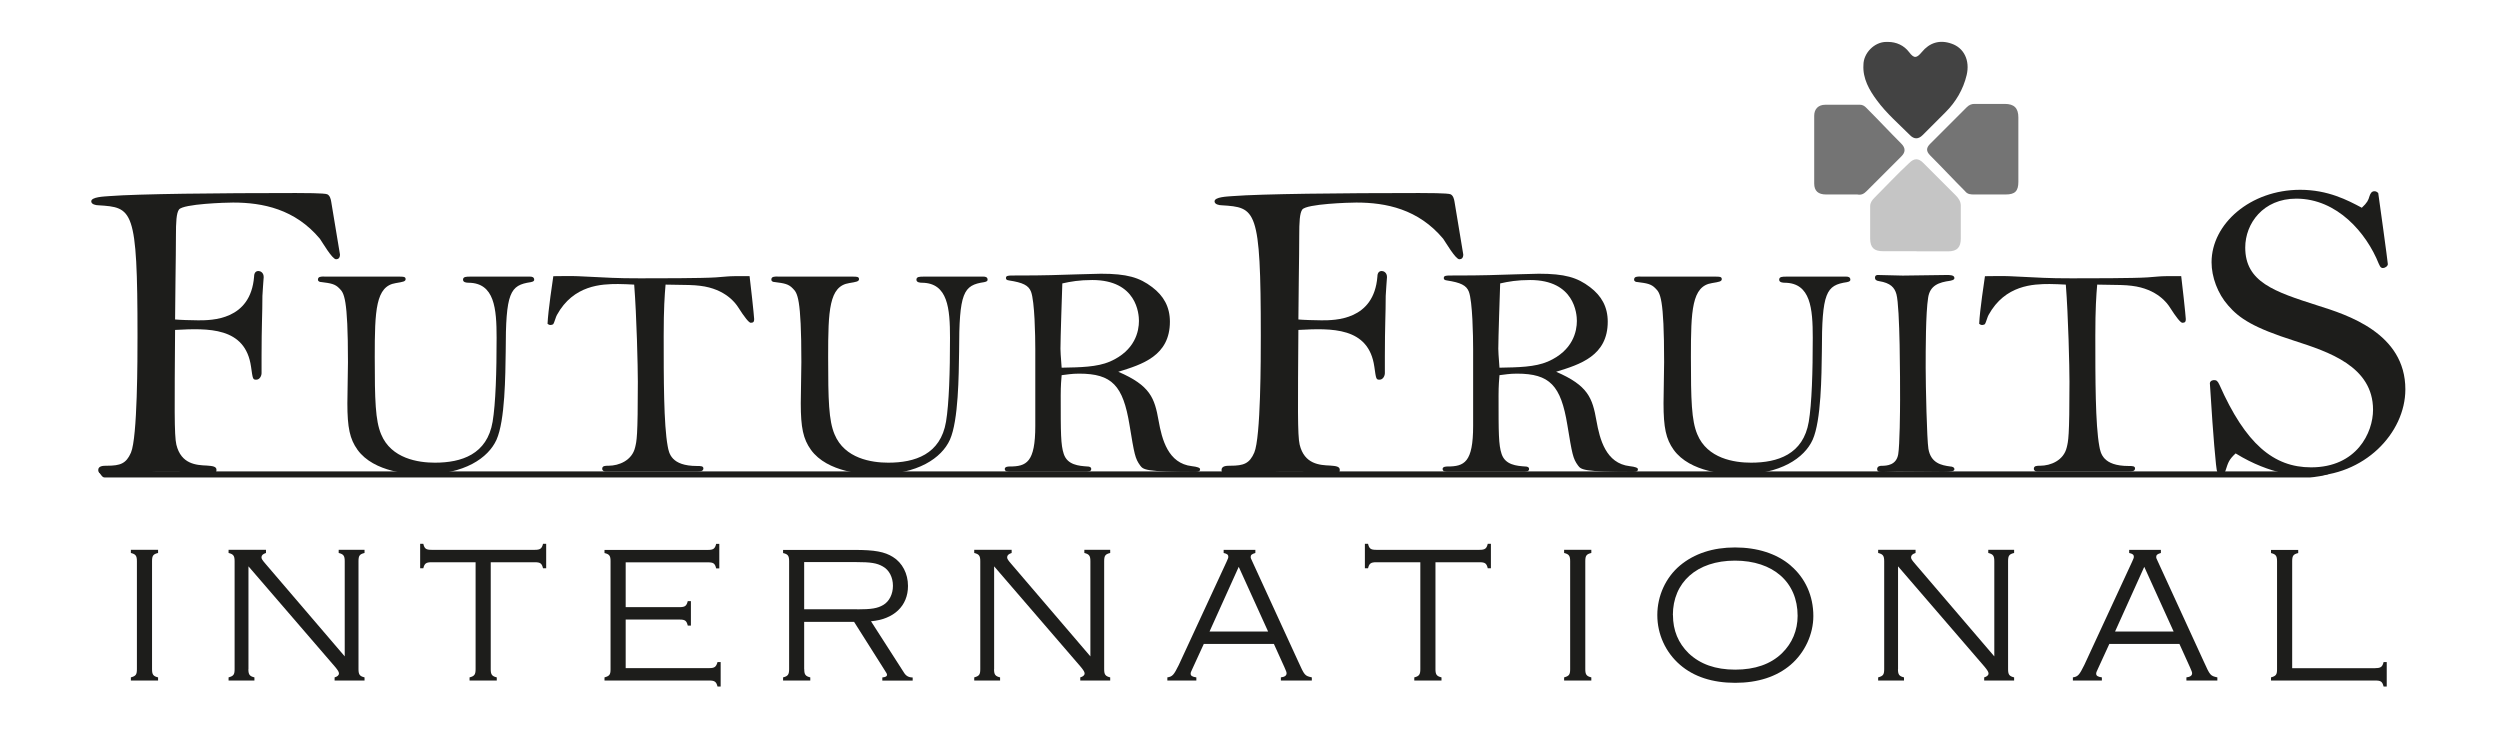
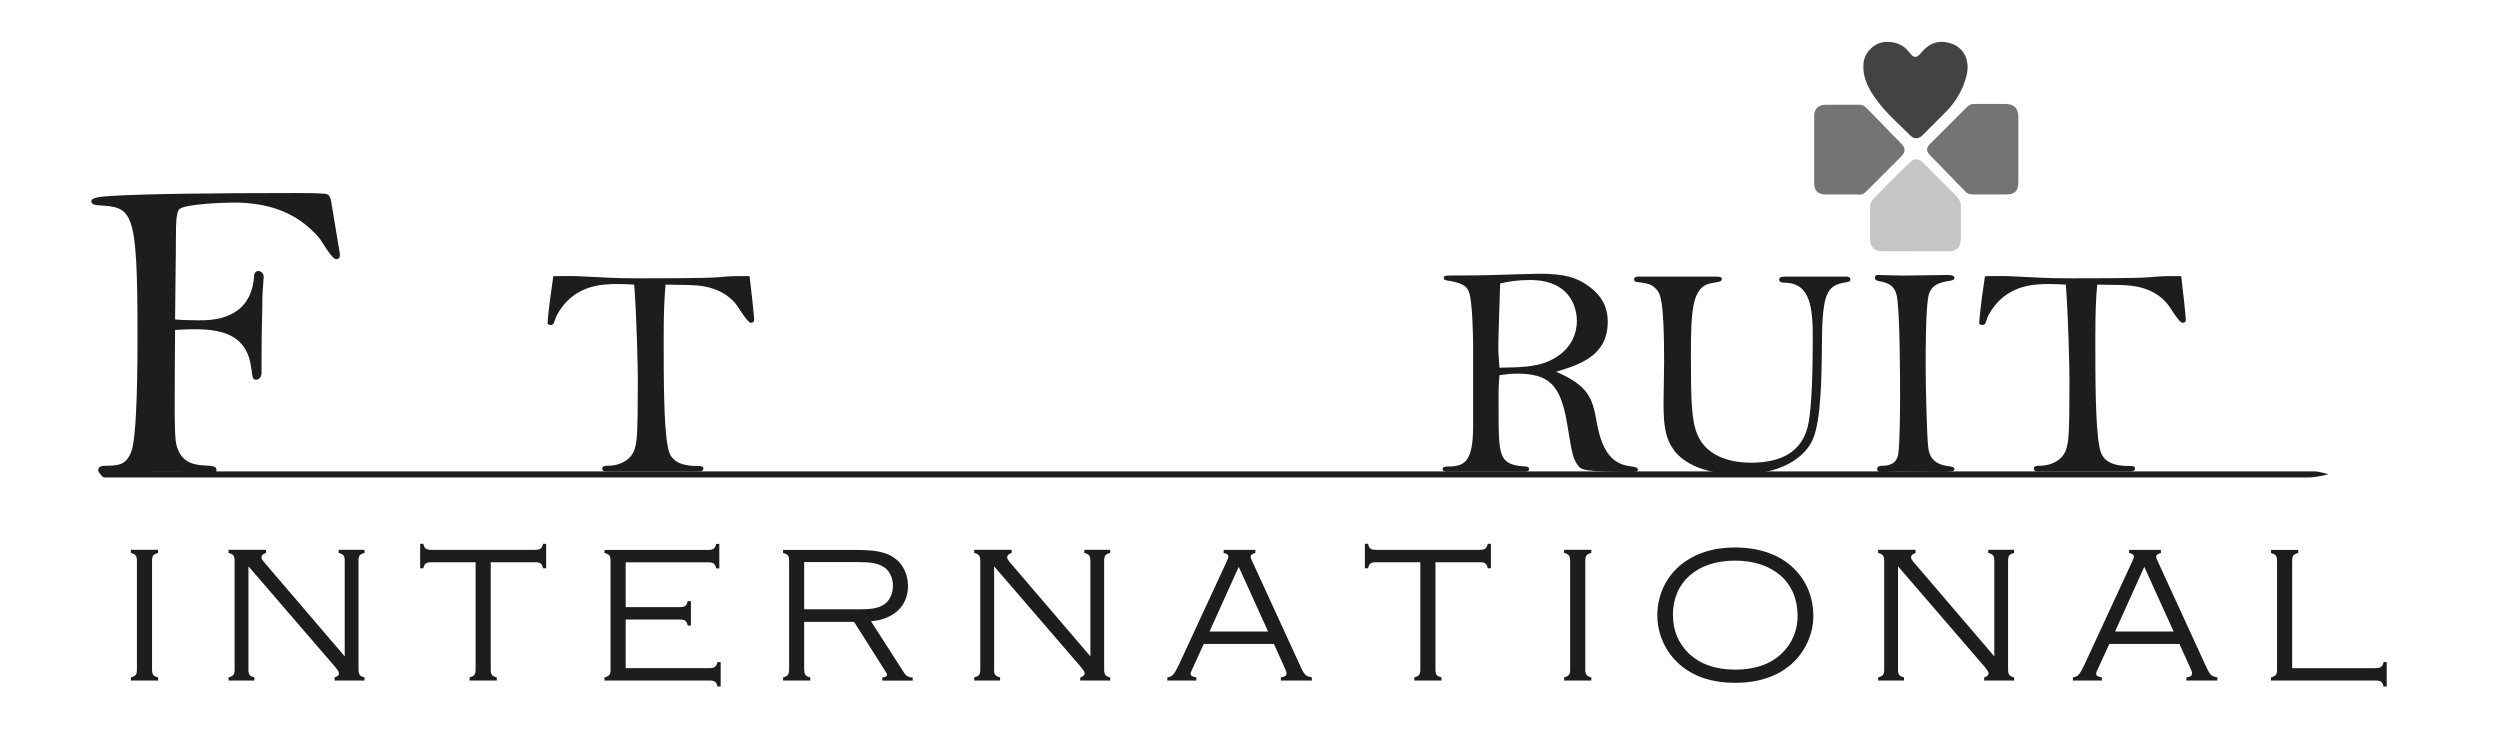
<svg xmlns="http://www.w3.org/2000/svg" id="Vrstva_1" data-name="Vrstva 1" viewBox="0 0 294 86">
  <defs>
    <style> .cls-1 { fill: #1d1d1b; } .cls-2 { fill: #c5c5c5; } .cls-3 { fill: #747474; } .cls-4 { fill: #434343; } </style>
  </defs>
  <path class="cls-1" d="M18.59,80.03h-3.2v-.37c.58-.16.71-.32.71-.97v-12.69c0-.64-.14-.83-.71-.97v-.37h3.2v.37c-.58.14-.71.32-.71.97v12.69c0,.64.14.83.71.97v.37Z" />
  <path class="cls-1" d="M29.21,78.69c0,.64.14.83.71.97v.37h-3.04v-.37c.58-.16.71-.32.71-.97v-12.69c0-.64-.14-.83-.71-.97v-.37h4.4v.37c-.37.12-.53.28-.53.51,0,.18.09.32.53.83l9.26,10.82v-11.19c0-.64-.14-.83-.71-.97v-.37h3.04v.37c-.58.14-.71.32-.71.97v12.69c0,.64.14.83.71.97v.37h-3.52v-.37c.32-.09.51-.25.51-.46,0-.18-.11-.37-.48-.81l-10.16-11.79v12.09Z" />
  <path class="cls-1" d="M57.71,78.69c0,.64.14.83.71.97v.37h-3.2v-.37c.58-.14.71-.35.71-.97v-12.57h-5.18c-.64,0-.83.14-.97.71h-.37v-2.88h.37c.14.58.32.71.97.71h12.14c.64,0,.83-.14.97-.71h.37v2.88h-.37c-.14-.58-.32-.71-.97-.71h-5.18v12.57Z" />
  <path class="cls-1" d="M73.58,78.57h9.83c.62,0,.81-.14.97-.71h.37v2.88h-.37c-.14-.58-.35-.71-.97-.71h-12.32v-.37c.58-.16.71-.32.71-.94v-12.74c0-.62-.14-.81-.71-.94v-.37h12.16c.64,0,.83-.14.97-.71h.37v2.88h-.37c-.14-.58-.32-.71-.97-.71h-9.67v5.27h6.33c.65,0,.83-.14.97-.71h.37v2.88h-.37c-.14-.58-.32-.71-.97-.71h-6.33v5.73Z" />
  <path class="cls-1" d="M94.58,78.69c0,.64.14.83.71.97v.37h-3.2v-.37c.58-.14.71-.35.71-.97v-12.71c0-.62-.14-.81-.71-.94v-.37h8.43c2.33,0,3.5.21,4.49.83,1.11.69,1.77,1.96,1.77,3.41,0,2.35-1.66,3.92-4.35,4.15l3.89,6.06c.23.37.55.55,1.01.55v.37h-3.57v-.37c.41-.05.55-.14.55-.3,0-.14-.02-.16-.39-.74l-3.48-5.5h-5.87v5.57ZM100.8,71.66c1.7,0,2.39-.12,3.06-.51.71-.41,1.15-1.27,1.15-2.26s-.44-1.87-1.2-2.28c-.69-.39-1.38-.51-3.18-.51h-6.06v5.55h6.22Z" />
  <path class="cls-1" d="M116.9,78.69c0,.64.14.83.71.97v.37h-3.04v-.37c.58-.16.71-.32.71-.97v-12.69c0-.64-.14-.83-.71-.97v-.37h4.4v.37c-.37.12-.53.28-.53.51,0,.18.09.32.53.83l9.26,10.82v-11.19c0-.64-.14-.83-.71-.97v-.37h3.04v.37c-.58.14-.71.32-.71.97v12.69c0,.64.14.83.71.97v.37h-3.52v-.37c.32-.09.51-.25.51-.46,0-.18-.12-.37-.48-.81l-10.16-11.79v12.09Z" />
  <path class="cls-1" d="M141.57,75.72l-1.34,2.92c-.16.35-.21.44-.21.58,0,.25.18.37.67.44v.37h-3.41v-.37c.6-.09.76-.28,1.34-1.45l5.62-12.14c.18-.39.21-.48.21-.6,0-.23-.14-.35-.55-.44v-.37h3.73v.37c-.41.12-.55.23-.55.46,0,.14.02.18.21.58l5.37,11.7c.76,1.68.78,1.7,1.61,1.89v.37h-3.64v-.37c.44-.05.67-.21.67-.48,0-.14-.05-.25-.25-.71l-1.24-2.74h-8.22ZM145.67,66.67l-3.43,7.6h6.89l-3.45-7.6Z" />
  <path class="cls-1" d="M168.81,78.69c0,.64.14.83.71.97v.37h-3.2v-.37c.58-.14.71-.35.71-.97v-12.57h-5.18c-.64,0-.83.14-.97.71h-.37v-2.88h.37c.14.58.32.71.97.71h12.14c.65,0,.83-.14.97-.71h.37v2.88h-.37c-.14-.58-.32-.71-.97-.71h-5.18v12.57Z" />
  <path class="cls-1" d="M187.14,80.03h-3.2v-.37c.58-.16.71-.32.71-.97v-12.69c0-.64-.14-.83-.71-.97v-.37h3.2v.37c-.58.14-.71.32-.71.97v12.69c0,.64.14.83.71.97v.37Z" />
  <path class="cls-1" d="M210.58,66.51c1.73,1.47,2.67,3.57,2.67,5.94,0,2.14-1.01,4.31-2.67,5.73-1.64,1.4-3.85,2.12-6.52,2.12s-4.86-.71-6.49-2.12c-1.7-1.47-2.67-3.59-2.67-5.85s.99-4.42,2.67-5.83c1.68-1.4,3.87-2.12,6.47-2.12s4.88.71,6.54,2.12ZM196.74,72.33c0,1.8.62,3.29,1.84,4.49,1.36,1.29,3.16,1.93,5.48,1.93s4.17-.64,5.5-1.93c1.2-1.17,1.84-2.69,1.84-4.4,0-3.96-2.88-6.49-7.37-6.49s-7.3,2.56-7.3,6.4Z" />
  <path class="cls-1" d="M223.2,78.69c0,.64.14.83.71.97v.37h-3.04v-.37c.58-.16.71-.32.71-.97v-12.69c0-.64-.14-.83-.71-.97v-.37h4.4v.37c-.37.12-.53.28-.53.51,0,.18.09.32.53.83l9.26,10.82v-11.19c0-.64-.14-.83-.71-.97v-.37h3.04v.37c-.58.14-.71.32-.71.97v12.69c0,.64.14.83.71.97v.37h-3.52v-.37c.32-.09.51-.25.51-.46,0-.18-.12-.37-.48-.81l-10.16-11.79v12.09Z" />
  <path class="cls-1" d="M248.06,75.72l-1.34,2.92c-.16.35-.21.44-.21.58,0,.25.18.37.67.44v.37h-3.41v-.37c.6-.09.76-.28,1.34-1.45l5.62-12.14c.18-.39.21-.48.21-.6,0-.23-.14-.35-.55-.44v-.37h3.73v.37c-.41.12-.55.23-.55.46,0,.14.02.18.21.58l5.37,11.7c.76,1.68.78,1.7,1.61,1.89v.37h-3.64v-.37c.44-.05.67-.21.67-.48,0-.14-.05-.25-.25-.71l-1.24-2.74h-8.22ZM252.16,66.67l-3.43,7.6h6.89l-3.45-7.6Z" />
  <path class="cls-1" d="M279.34,78.57c.64,0,.83-.14.97-.71h.37v2.88h-.37c-.14-.58-.32-.71-.97-.71h-12.27v-.37c.58-.16.71-.32.71-.94v-12.71c0-.64-.14-.83-.71-.97v-.37h3.2v.37c-.58.14-.71.32-.71.97v12.57h9.79Z" />
-   <path class="cls-1" d="M277.73,24.42c-1.64-.87-3.95-2.1-7.23-2.1-5.85,0-10.42,4-10.42,8.52,0,1.74.72,3.69,1.95,5.08,1.33,1.54,2.98,2.62,7.8,4.16,3.95,1.28,9.24,2.98,9.24,8.11,0,2.67-1.9,6.77-7.29,6.77-4.41,0-7.7-2.77-10.77-9.7-.21-.46-.36-.56-.62-.56-.15,0-.46.05-.51.36.1,1.74.46,7.18.72,9.54.1,1.03.21,1.18.57,1.18.41,0,.51-.31.56-.46.31-.97.41-1.28,1.18-2,4.16,2.57,7.59,2.67,8.62,2.67,6.47,0,11.34-5.03,11.34-10.21,0-6.62-6.88-8.77-10.31-9.85-5.13-1.64-8.52-2.77-8.52-6.82,0-2.82,2.1-5.75,6-5.75,4.82,0,8.26,4.05,9.7,7.65.21.51.36.51.51.51.21,0,.56-.21.56-.46,0-.21-1.03-7.7-1.13-8.36-.21-.21-.36-.21-.46-.21-.31,0-.46.26-.56.56-.15.51-.26.77-.92,1.39" />
  <path class="cls-1" d="M254.7,32.48c-.65,0-.79.04-2.16.14-1.58.11-6.97.11-8.91.11-2.98,0-3.41-.07-7.33-.25-.79-.04-2.3,0-2.87,0-.07.5-.61,4.02-.68,5.6.11.07.18.14.36.14.07,0,.25-.04.32-.11.11-.14.32-.93.43-1.08,1.94-3.52,5.24-3.63,7.18-3.63.54,0,1.33.04,1.9.07.29,3.66.43,9.73.43,11.42,0,6.57-.14,6.97-.32,7.72-.36,1.54-1.9,2.16-3.12,2.16-.4,0-.75,0-.75.36,0,.22.22.32.4.32h10.78c.25,0,.72,0,.72-.36,0-.29-.32-.29-.75-.29-3.05,0-3.3-1.51-3.45-2.33-.47-2.55-.47-7.94-.47-12.97,0-3.23.11-4.74.22-6.03,2.8.04,3.23.04,4.06.14,3.05.36,4.24,2.16,4.45,2.48q1.19,1.87,1.51,1.87c.32,0,.4-.14.4-.43s-.47-4.6-.54-5.06h-1.8Z" />
  <path class="cls-1" d="M228.51,55.5c.9,0,1.33-.07,1.33-.32s-.32-.32-.47-.32c-1.08-.14-2.3-.4-2.59-2.08-.18-1.11-.32-7.47-.32-9.52,0-2.16,0-6.43.29-8.26.22-1.44,1.26-1.8,2.59-1.98.11-.04.5-.07.5-.32,0-.36-.54-.36-.9-.36-.75,0-4.35.07-5.17.07-.4,0-2.44-.07-2.91-.07-.11,0-.36,0-.36.32,0,.25.18.36.47.4,1.36.22,1.83.75,2.05,1.54.43,1.58.43,10.16.43,12.39,0,1.33-.04,5.39-.22,6.43-.22,1.29-1.33,1.36-1.98,1.36-.14,0-.5.04-.5.4,0,.22.18.32.4.32.14.04,1.4-.04,1.98-.04,2.23,0,4.13.04,5.39.04" />
  <path class="cls-1" d="M192.89,32.52c-.36,0-.72,0-.72.36,0,.22.22.29.4.29,1.11.14,1.62.22,2.12.75.54.54,1.01,1.04,1.01,8.66,0,.72-.07,4.09-.07,4.85,0,2.87.29,4.2,1.19,5.46,1.94,2.69,6.32,2.91,7.69,2.91,4.88,0,7.69-1.94,8.66-4.09,1.01-2.26,1.04-7.61,1.08-10.34,0-7,.5-7.83,2.95-8.19.36-.07.4-.18.4-.29,0-.32-.29-.36-.47-.36h-7.04c-.47,0-.86,0-.86.36,0,.32.4.36.68.36,3.02.04,3.27,3.02,3.27,6.47,0,4.02-.11,7.72-.47,9.88-.65,3.84-3.66,4.81-6.79,4.81-1.94,0-5.14-.47-6.32-3.34-.68-1.62-.75-3.99-.75-9.09,0-5.5.11-8.33,2.48-8.69.83-.14,1.15-.18,1.15-.47s-.29-.29-.75-.29h-8.8Z" />
  <path class="cls-1" d="M176.34,43.25c-.11-1.36-.14-2.01-.14-2.23,0-1.19.18-6.5.22-7.69.97-.22,2.01-.4,3.52-.4,5.24,0,5.5,3.99,5.5,4.81,0,1.19-.43,3.48-3.41,4.78-1.51.65-3.48.68-5.67.72M179.03,55.47c.43,0,.79,0,.79-.32,0-.25-.29-.29-.43-.29-1.04-.07-2.37-.18-2.8-1.47-.36-1.08-.36-2.44-.36-6.9,0-1.15.07-1.9.11-2.37.65-.07,1.15-.18,2.05-.18,3.88,0,5.17,1.4,5.93,6.03.57,3.45.65,3.95,1.26,4.78.36.47.57.75,6.5.75.4,0,.54-.11.54-.32q0-.25-.97-.36c-2.8-.32-3.52-3.16-3.91-5.35-.47-2.66-.97-4.13-4.74-5.75,2.8-.86,6.07-1.87,6.07-5.89,0-1.76-.75-3.05-2.08-4.06-1.51-1.15-2.98-1.58-6.03-1.58-.18,0-1.26.04-2.66.07-2.73.07-3.23.14-7.79.14-.5,0-.72.04-.72.29,0,.14.04.25.36.29,1.62.25,2.3.57,2.59,1.33.43,1.15.5,5.21.5,6.75v9.02c0,4.31-1.04,4.78-3.02,4.78-.11,0-.57,0-.57.29,0,.32.36.32.75.32h8.66Z" />
-   <path class="cls-1" d="M156.79,55.72c.31,0,.77.05.77-.46,0-.41-.46-.46-1.13-.51-1.23-.05-3.03-.15-3.59-2.46-.26-1.08-.21-4.62-.15-13.49,3.9-.21,8.26-.36,8.93,4.31.21,1.49.21,1.54.62,1.54s.62-.46.62-.77v-1.95c0-3.69.1-4.98.1-7.13,0-.36.15-2.05.15-2.21,0-.56-.41-.72-.62-.72-.46,0-.51.46-.51.67-.41,5.13-4.98,5.13-6.57,5.13-.72,0-2.26-.05-2.72-.1,0-2.21.1-7.39.1-9.85,0-1.59.05-2.67.36-3.08.51-.67,5.54-.82,6.36-.82,3.49,0,7.29.77,10.21,4.26.26.36,1.44,2.41,1.9,2.41.26,0,.46-.15.46-.56l-1.03-6.21c-.05-.31-.15-.72-.46-.87-.26-.15-3.03-.15-3.69-.15-9.18,0-18.57.1-21.91.36-.67.05-2.16.1-2.16.62,0,.36.56.46.82.46,4.05.26,4.62.31,4.62,15.34,0,2.67,0,11.96-.77,13.75-.56,1.28-1.23,1.54-2.82,1.54-.41,0-1.03,0-1.03.51,0,.46.51.46.77.46.41,0,1.74-.1,3.03-.15,1.33-.05,2.72-.1,3.18-.1h2.46c.77.05,1.69.1,3.08.26h.62Z" />
-   <path class="cls-1" d="M124.85,43.25c-.11-1.36-.14-2.01-.14-2.23,0-1.19.18-6.5.22-7.69.97-.22,2.01-.4,3.52-.4,5.24,0,5.49,3.99,5.49,4.81,0,1.19-.43,3.48-3.41,4.78-1.51.65-3.48.68-5.67.72M127.54,55.47c.43,0,.79,0,.79-.32,0-.25-.29-.29-.43-.29-1.04-.07-2.37-.18-2.8-1.47-.36-1.08-.36-2.44-.36-6.9,0-1.15.07-1.9.11-2.37.65-.07,1.15-.18,2.05-.18,3.88,0,5.17,1.4,5.93,6.03.57,3.45.65,3.95,1.26,4.78.36.47.57.75,6.5.75.4,0,.54-.11.54-.32q0-.25-.97-.36c-2.8-.32-3.52-3.16-3.91-5.35-.47-2.66-.97-4.13-4.74-5.75,2.8-.86,6.07-1.87,6.07-5.89,0-1.76-.75-3.05-2.08-4.06-1.51-1.15-2.98-1.58-6.03-1.58-.18,0-1.26.04-2.66.07-2.73.07-3.23.14-7.79.14-.5,0-.72.04-.72.29,0,.14.04.25.36.29,1.62.25,2.3.57,2.59,1.33.43,1.15.5,5.21.5,6.75v9.02c0,4.31-1.04,4.78-3.02,4.78-.11,0-.57,0-.57.29,0,.32.36.32.75.32h8.66Z" />
-   <path class="cls-1" d="M91.43,32.52c-.36,0-.72,0-.72.36,0,.22.22.29.4.29,1.11.14,1.62.22,2.12.75.54.54,1.01,1.04,1.01,8.66,0,.72-.07,4.09-.07,4.85,0,2.87.29,4.2,1.19,5.46,1.94,2.69,6.32,2.91,7.69,2.91,4.88,0,7.69-1.94,8.66-4.09,1.01-2.26,1.04-7.61,1.08-10.34,0-7,.5-7.83,2.95-8.19.36-.07.4-.18.4-.29,0-.32-.29-.36-.47-.36h-7.04c-.47,0-.86,0-.86.36,0,.32.4.36.68.36,3.02.04,3.27,3.02,3.27,6.47,0,4.02-.11,7.72-.47,9.88-.65,3.84-3.66,4.81-6.79,4.81-1.94,0-5.14-.47-6.32-3.34-.68-1.62-.75-3.99-.75-9.09,0-5.5.11-8.33,2.48-8.69.83-.14,1.15-.18,1.15-.47s-.29-.29-.75-.29h-8.8Z" />
  <path class="cls-1" d="M86.34,32.48c-.65,0-.79.04-2.16.14-1.58.11-6.97.11-8.91.11-2.98,0-3.41-.07-7.33-.25-.79-.04-2.3,0-2.87,0-.07.5-.61,4.02-.68,5.6.11.07.18.14.36.14.07,0,.25-.04.32-.11.11-.14.32-.93.43-1.08,1.94-3.52,5.24-3.63,7.18-3.63.54,0,1.33.04,1.9.07.29,3.66.43,9.73.43,11.42,0,6.57-.14,6.97-.32,7.72-.36,1.54-1.9,2.16-3.12,2.16-.4,0-.75,0-.75.36,0,.22.22.32.4.32h10.78c.25,0,.72,0,.72-.36,0-.29-.32-.29-.75-.29-3.05,0-3.3-1.51-3.45-2.33-.47-2.55-.47-7.94-.47-12.97,0-3.23.11-4.74.22-6.03,2.8.04,3.23.04,4.06.14,3.05.36,4.24,2.16,4.45,2.48q1.19,1.87,1.51,1.87c.32,0,.4-.14.4-.43s-.47-4.6-.54-5.06h-1.8Z" />
-   <path class="cls-1" d="M38.11,32.52c-.36,0-.72,0-.72.36,0,.22.22.29.4.29,1.11.14,1.62.22,2.12.75.54.54,1.01,1.04,1.01,8.66,0,.72-.07,4.09-.07,4.85,0,2.87.29,4.2,1.19,5.46,1.94,2.69,6.32,2.91,7.69,2.91,4.88,0,7.69-1.94,8.66-4.09,1.01-2.26,1.04-7.61,1.08-10.34,0-7,.5-7.83,2.95-8.19.36-.07.4-.18.4-.29,0-.32-.29-.36-.47-.36h-7.04c-.47,0-.86,0-.86.36,0,.32.4.36.68.36,3.02.04,3.27,3.02,3.27,6.47,0,4.02-.11,7.72-.47,9.88-.65,3.84-3.66,4.81-6.79,4.81-1.94,0-5.14-.47-6.32-3.34-.68-1.62-.75-3.99-.75-9.09,0-5.5.11-8.33,2.48-8.69.83-.14,1.15-.18,1.15-.47s-.29-.29-.75-.29h-8.8Z" />
  <path class="cls-1" d="M24.69,55.72c.31,0,.77.05.77-.46,0-.41-.46-.46-1.13-.51-1.23-.05-3.03-.15-3.59-2.46-.26-1.08-.21-4.62-.15-13.49,3.9-.21,8.26-.36,8.93,4.31.21,1.49.21,1.54.62,1.54s.62-.46.62-.77v-1.95c0-3.69.1-4.98.1-7.13,0-.36.15-2.05.15-2.21,0-.56-.41-.72-.62-.72-.46,0-.51.46-.51.67-.41,5.13-4.98,5.13-6.57,5.13-.72,0-2.26-.05-2.72-.1,0-2.21.1-7.39.1-9.85,0-1.59.05-2.67.36-3.08.51-.67,5.54-.82,6.36-.82,3.49,0,7.29.77,10.21,4.26.26.36,1.44,2.41,1.9,2.41.26,0,.46-.15.46-.56l-1.03-6.21c-.05-.31-.15-.72-.46-.87-.26-.15-3.03-.15-3.69-.15-9.18,0-18.57.1-21.91.36-.67.05-2.16.1-2.16.62,0,.36.56.46.82.46,4.05.26,4.62.31,4.62,15.34,0,2.67,0,11.96-.77,13.75-.56,1.28-1.23,1.54-2.82,1.54-.41,0-1.03,0-1.03.51,0,.46.51.46.77.46.41,0,1.74-.1,3.03-.15,1.33-.05,2.72-.1,3.18-.1h2.46c.77.05,1.69.1,3.08.26h.62Z" />
  <path class="cls-4" d="M222.02,4.93c1,0,1.89.41,2.49,1.2.6.8.9.7,1.49,0,.9-1.1,2.09-1.49,3.49-1,1.49.5,2.19,1.99,1.79,3.69s-1.29,3.19-2.49,4.38c-.9.9-1.79,1.79-2.69,2.69-.5.5-1,.5-1.49,0-1.29-1.29-2.79-2.59-3.88-4.08-.9-1.2-1.69-2.59-1.59-4.18,0-1.39,1.29-2.7,2.68-2.7h.21Z" />
  <path class="cls-3" d="M216.73,22.87h-1.99c-.9,0-1.39-.4-1.39-1.29v-7.97c0-.8.5-1.29,1.29-1.29h4.08c.4,0,.6.2.8.4,1.39,1.39,2.69,2.79,4.08,4.18.5.5.5,1,0,1.49-1.39,1.39-2.69,2.69-4.08,4.08-.3.3-.6.5-1.1.4h-1.89.2,0Z" />
  <path class="cls-2" d="M225.21,29.54h-3.79c-1,0-1.49-.4-1.49-1.49v-3.79c0-.4.2-.7.5-1,1.39-1.39,2.69-2.79,4.08-4.08.6-.6,1.1-.6,1.69,0,1.29,1.29,2.59,2.59,3.79,3.79.3.3.6.7.6,1.2v3.88c0,1-.4,1.51-1.49,1.51h-3.53l-.36-.02Z" />
  <path class="cls-3" d="M237.36,17.59v3.79c0,1.1-.4,1.49-1.49,1.49h-3.69c-.4,0-.8,0-1.1-.4-1.39-1.39-2.69-2.79-4.08-4.18-.5-.5-.5-.9,0-1.39,1.39-1.39,2.89-2.89,4.28-4.28.3-.3.6-.4.9-.4h3.59c1.1,0,1.59.5,1.59,1.59v3.79Z" />
  <path class="cls-1" d="M271.65,56.15H12.29c-.2,0-.32-.18-.44-.34-.07-.09-.16-.2-.2-.27-.04-.07,0-.1.08-.1h260.64c.2,0,1.45.32,1.45.32,0,0-.52.16-1.01.24-.39.07-1.03.15-1.16.15Z" />
</svg>